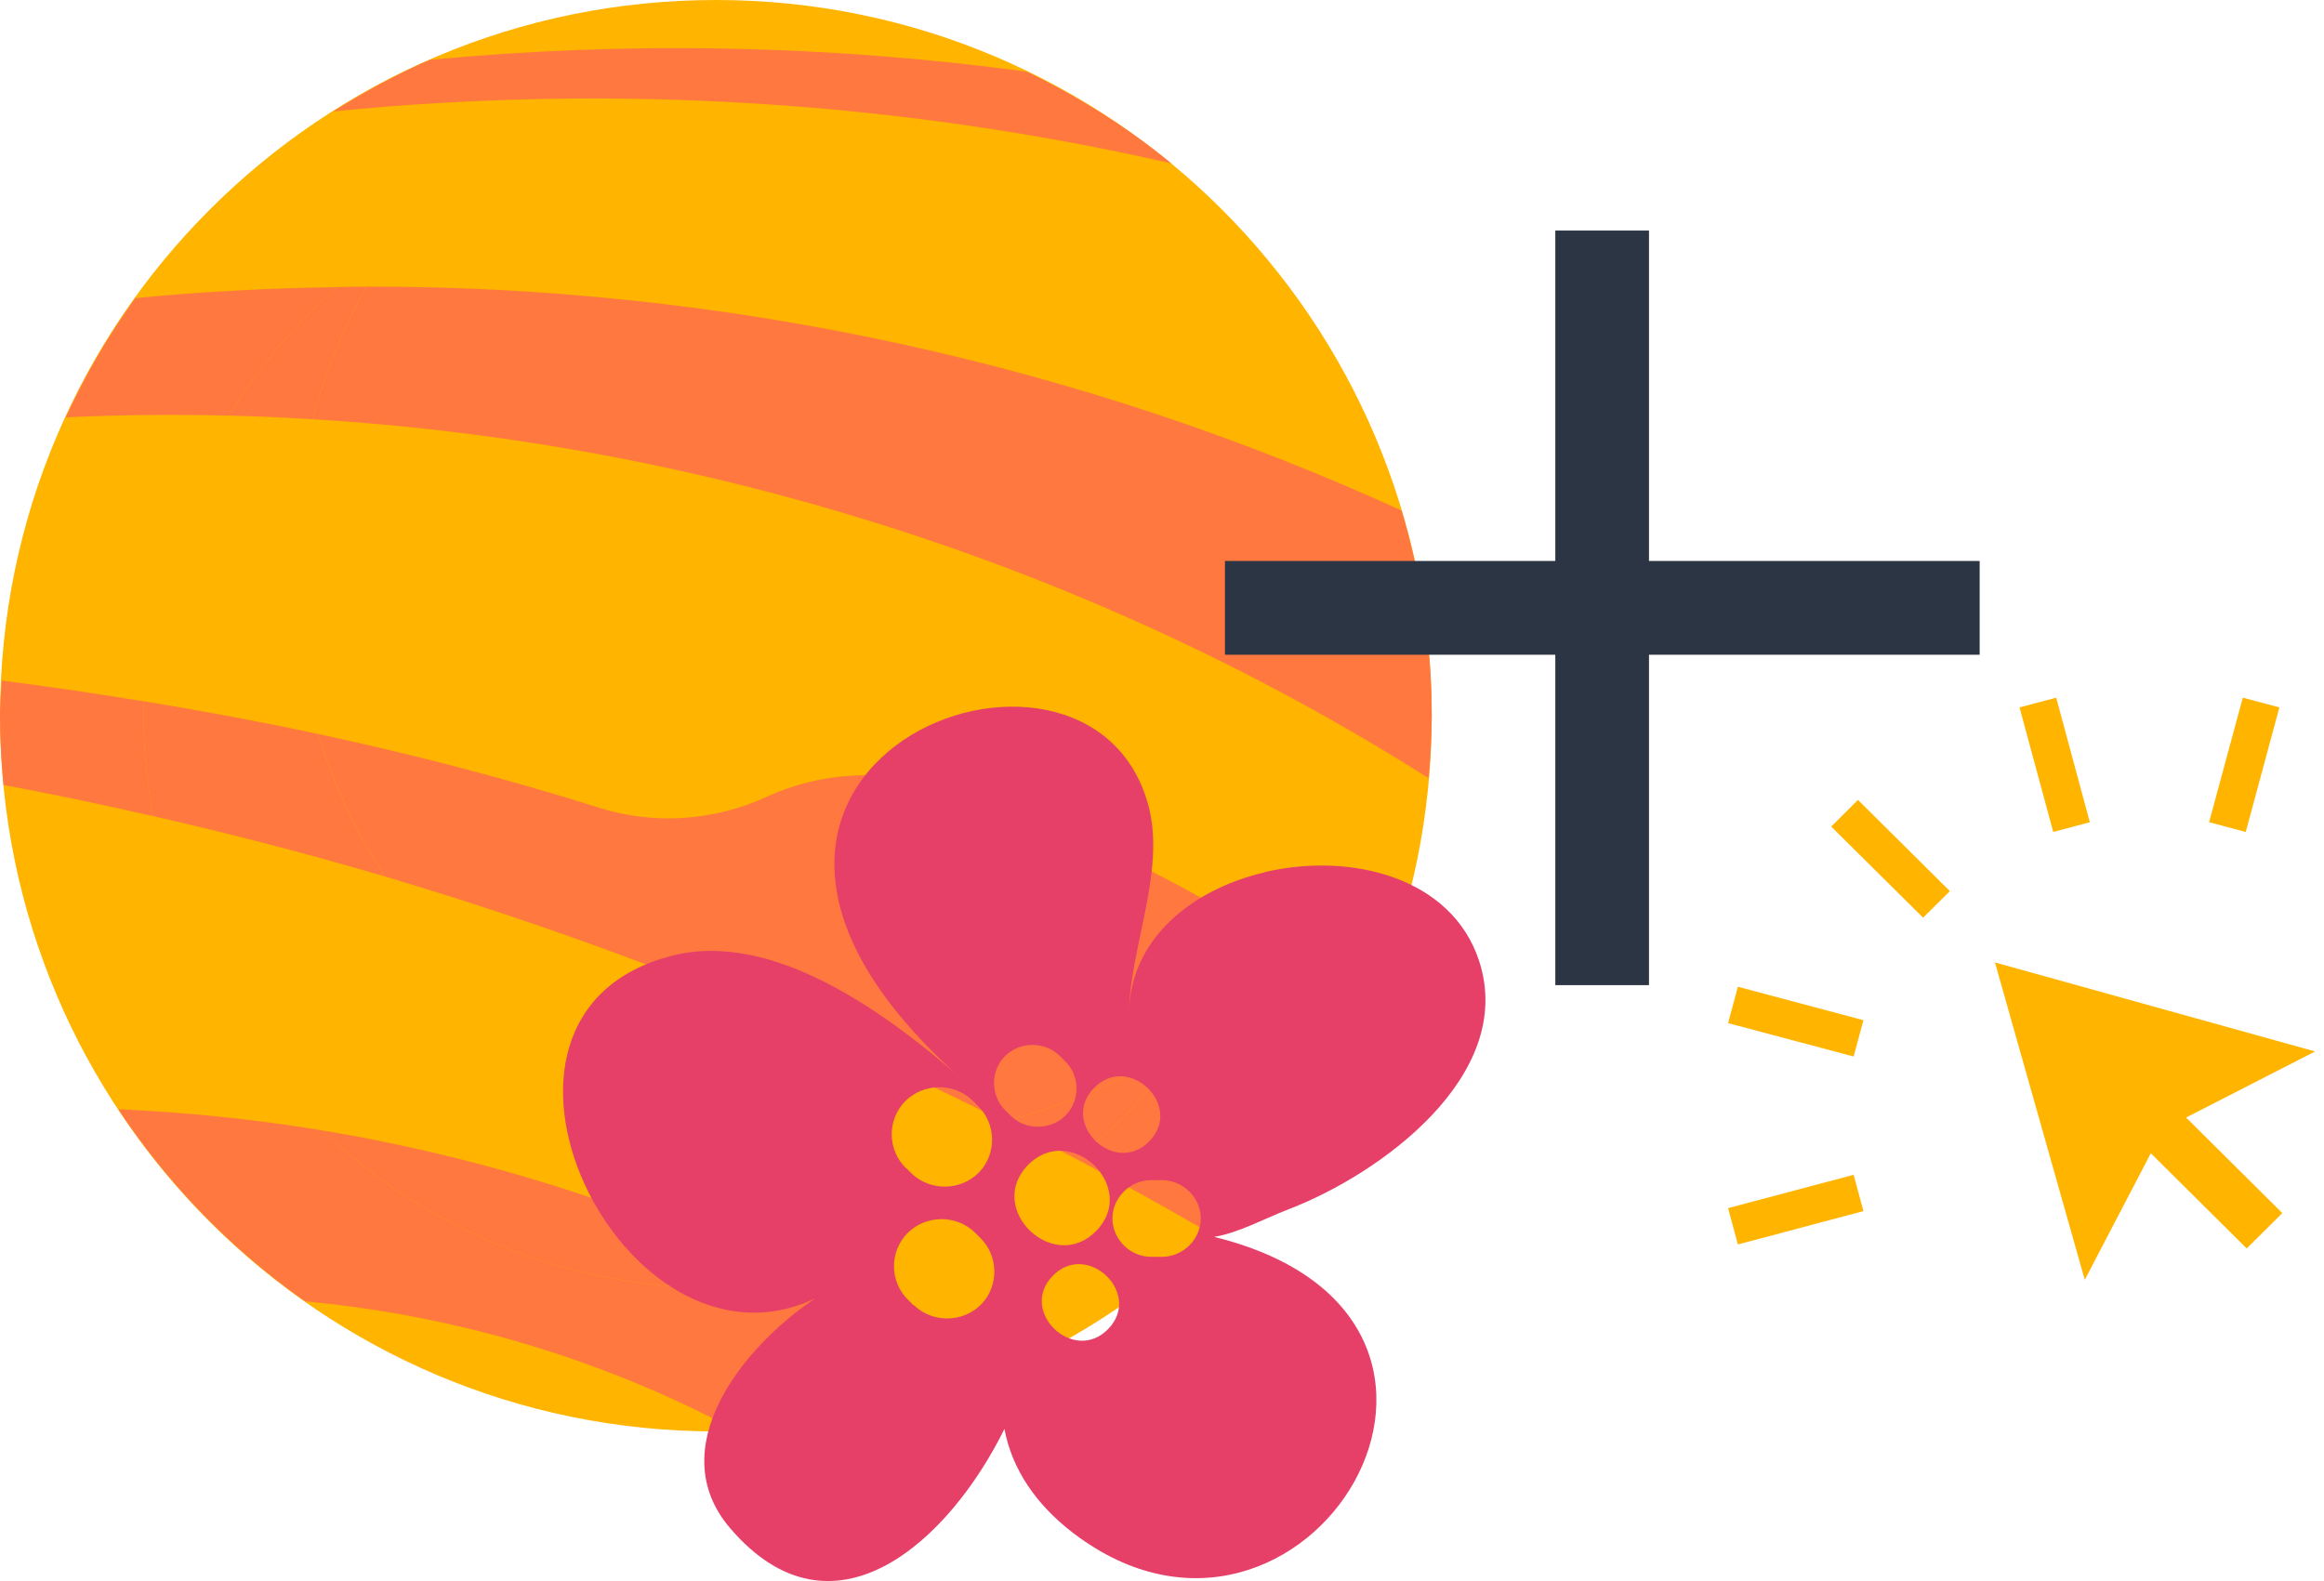
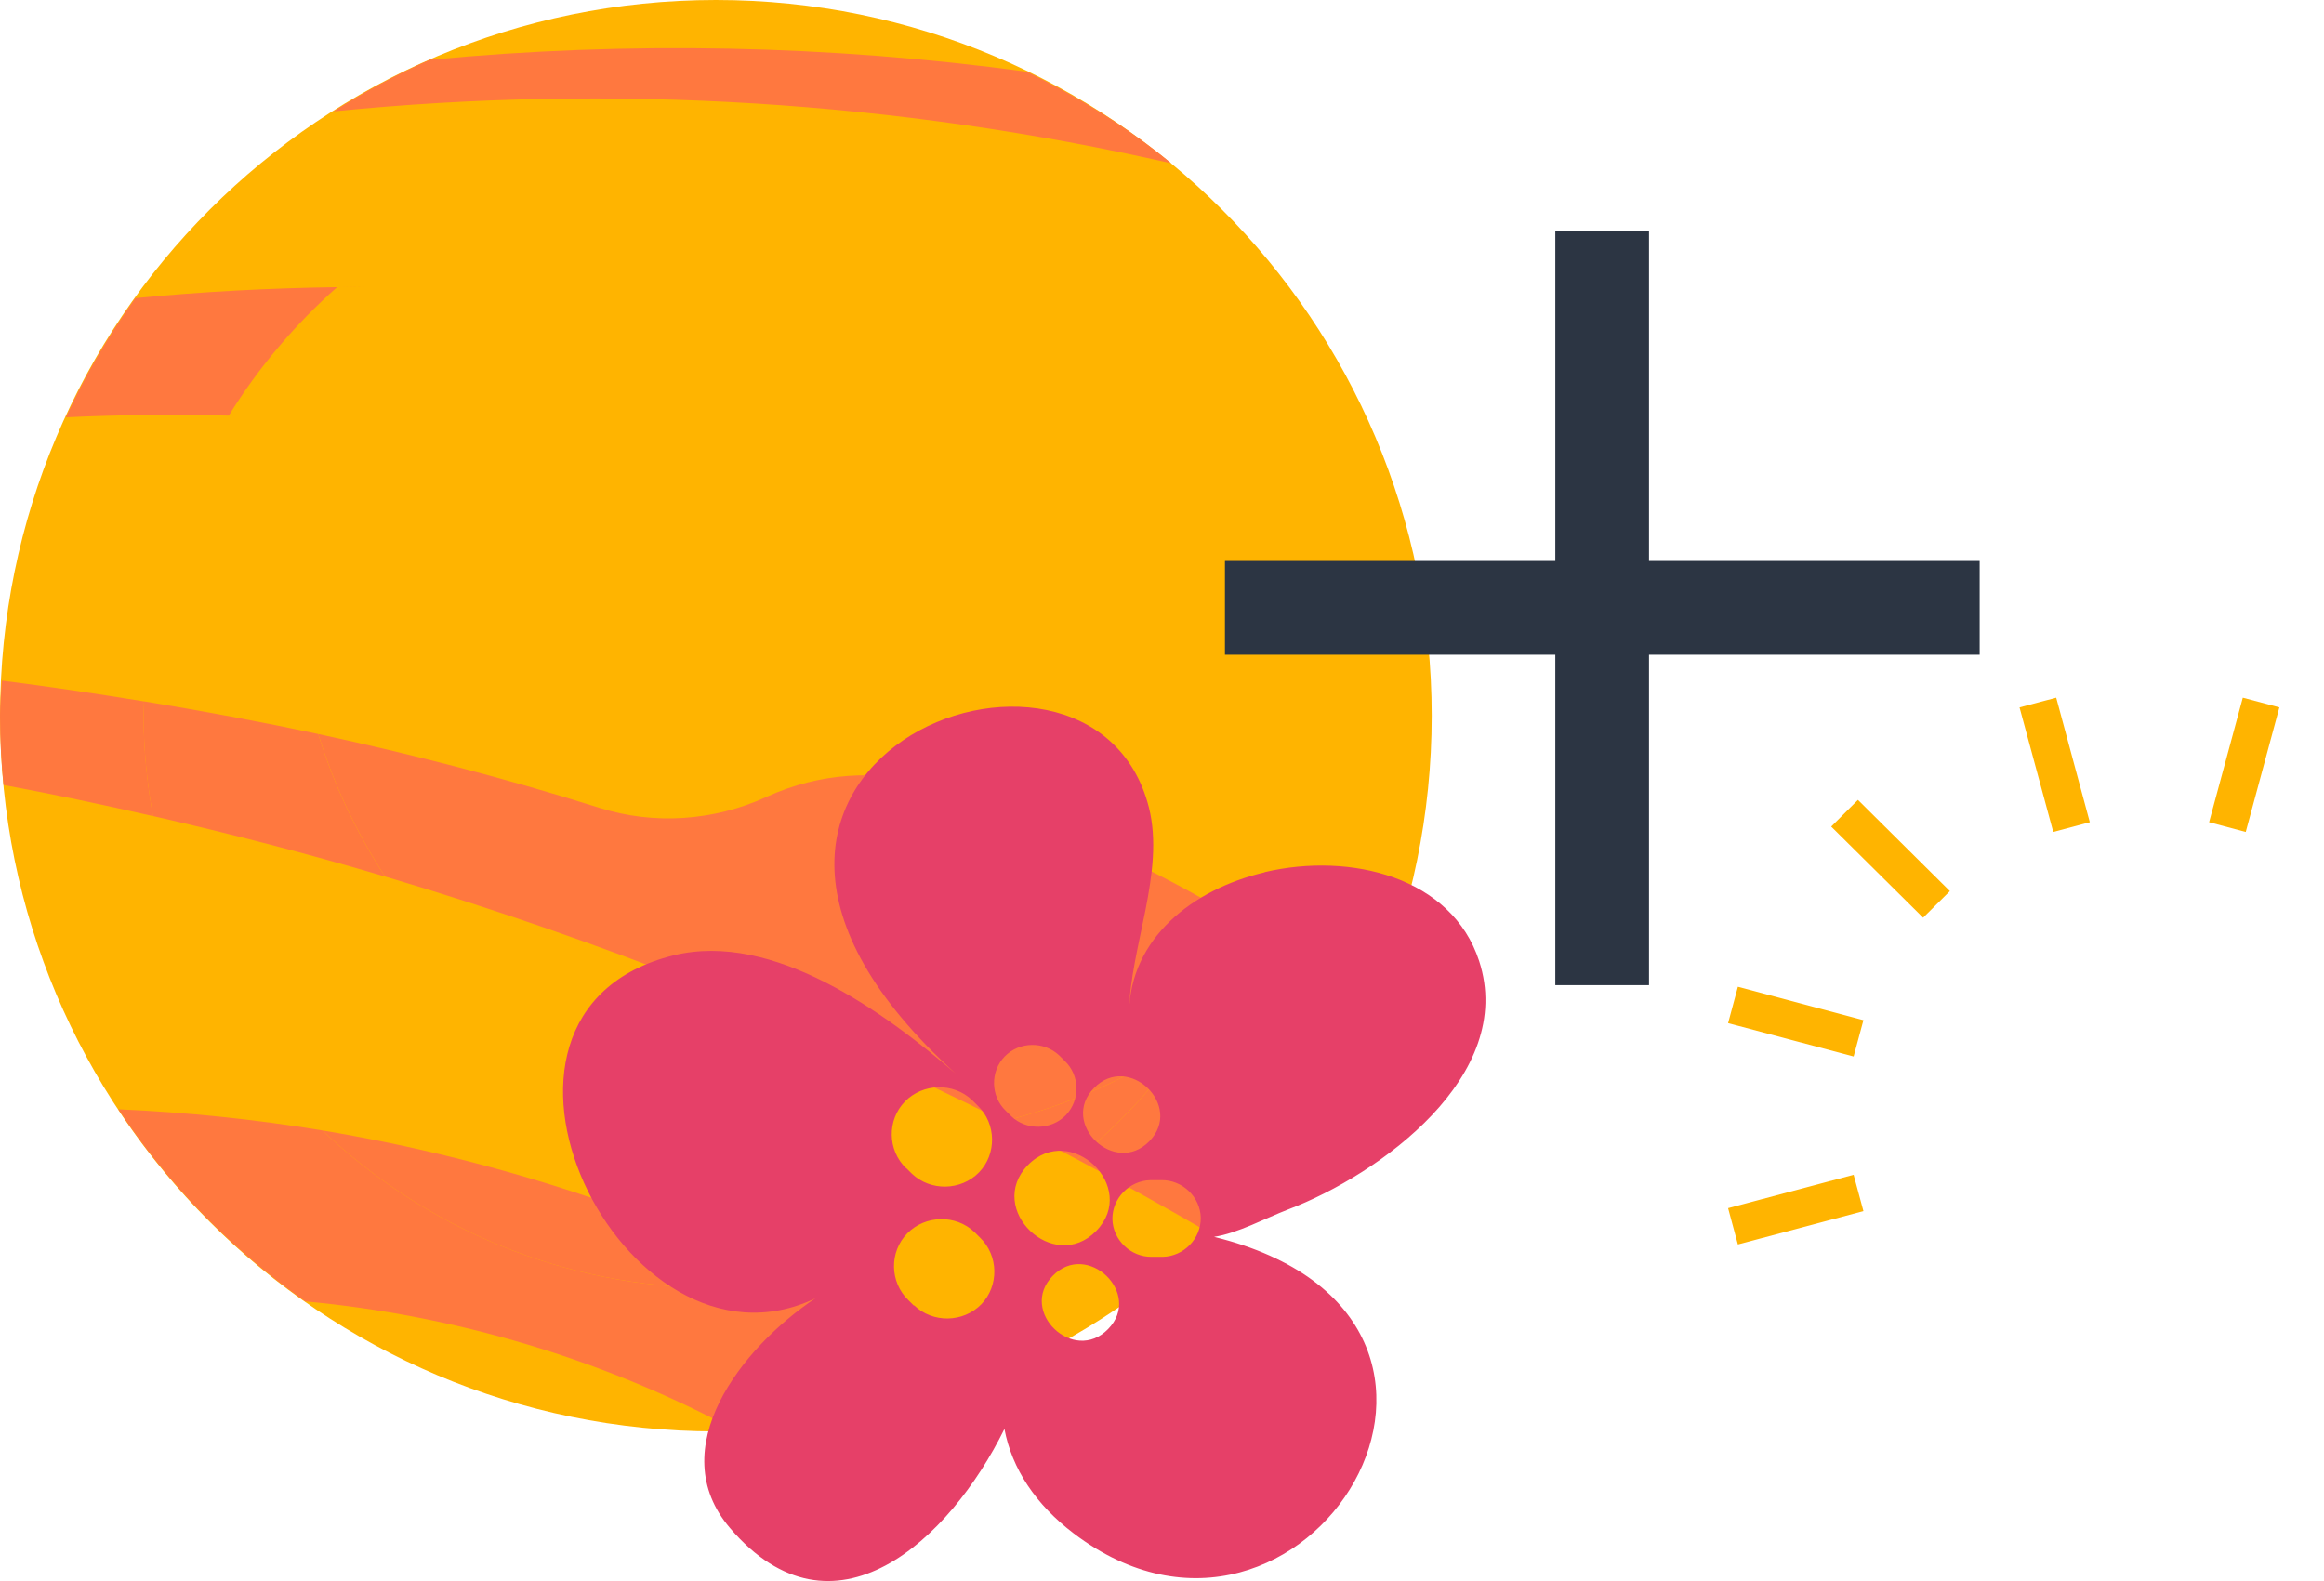
<svg xmlns="http://www.w3.org/2000/svg" width="194" height="132" viewBox="0 0 194 132" fill="none">
  <path d="M119.514 59.754C119.514 26.753 92.761 -5.74602e-05 59.76 -5.60177e-05C26.759 -5.45752e-05 0.006 26.753 0.006 59.754C0.006 92.755 26.759 119.508 59.76 119.508C92.761 119.508 119.514 92.755 119.514 59.754Z" fill="#FFB400" />
  <path d="M19.092 34.7C14.559 34.59 10.027 34.628 5.494 34.842C7.109 31.326 9.054 28.002 11.296 24.892C16.894 24.349 22.515 24.052 28.141 23.975C24.625 27.085 21.57 30.694 19.092 34.705V34.7Z" fill="#FF783F" />
  <path d="M11.988 59.753C11.988 62.615 12.285 65.406 12.768 68.137C8.626 67.192 4.472 66.312 0.291 65.538C0.11 63.631 0 61.709 0 59.758C0 58.769 0.099 57.802 0.148 56.824C4.121 57.324 8.076 57.917 12.027 58.56C12.016 58.961 11.988 59.357 11.988 59.758V59.753Z" fill="#FF783F" />
  <path d="M27.834 9.3C30.394 7.679 33.064 6.224 35.871 4.998C52.447 3.416 69.204 3.757 85.708 5.987C90.032 8.081 94.098 10.613 97.768 13.635C74.896 8.427 51.178 6.965 27.839 9.3H27.834Z" fill="#FF783F" />
  <path d="M59.76 107.524C62.04 107.524 64.276 107.348 66.473 107.04C71.588 109.54 76.561 112.331 81.335 115.435C75.132 117.842 68.44 119.237 61.435 119.43C50.332 113.474 38.019 109.815 25.471 108.65C19.323 104.326 14.021 98.893 9.873 92.613C15.581 92.865 21.279 93.448 26.916 94.382C35.481 102.508 47.024 107.524 59.76 107.524Z" fill="#FF783F" />
-   <path d="M30.591 23.931C60.287 23.881 89.999 30.277 117.003 42.633C118.623 48.056 119.519 53.797 119.519 59.747C119.519 61.511 119.404 63.247 119.255 64.972C91.411 47.325 59.007 36.99 26.102 35.002C27.141 31.09 28.657 27.376 30.591 23.931Z" fill="#FF783F" />
  <path d="M99.191 86.701C94.57 89.866 89.356 92.228 83.763 93.618C67.204 85.3 49.908 78.444 32.14 73.18C29.772 69.521 27.871 65.538 26.569 61.285C34.475 62.983 42.304 65.005 50.024 67.444C54.6 68.889 59.562 68.543 63.929 66.56C63.979 66.538 64.023 66.516 64.072 66.494C68.358 64.549 73.214 64.192 77.736 65.505C90.955 69.34 103.393 75.773 114.217 84.267C111.03 91.333 106.514 97.662 100.982 102.947C97.334 100.816 93.63 98.772 89.894 96.788C93.449 93.887 96.592 90.498 99.191 86.701Z" fill="#FF783F" />
  <path d="M99.191 86.701C96.592 90.498 93.449 93.887 89.895 96.788C87.862 95.712 85.818 94.651 83.763 93.618C89.356 92.228 94.57 89.866 99.191 86.701Z" fill="#FF783F" />
  <path d="M59.759 107.524C47.024 107.524 35.481 102.508 26.916 94.382C40.623 96.662 53.99 100.942 66.468 107.04C64.275 107.348 62.034 107.524 59.754 107.524H59.759Z" fill="#FF783F" />
  <path d="M30.591 23.931C29.773 23.931 28.96 23.959 28.141 23.97Z" fill="#FF783F" />
-   <path d="M28.141 23.97C28.96 23.959 29.773 23.931 30.591 23.931C28.652 27.381 27.141 31.095 26.103 35.002C23.768 34.859 21.433 34.754 19.098 34.694C21.576 30.683 24.63 27.074 28.146 23.964L28.141 23.97Z" fill="#FF783F" />
  <path d="M12.026 58.555C16.894 59.352 21.745 60.253 26.564 61.285C27.866 65.538 29.767 69.521 32.135 73.18C25.734 71.285 19.273 69.615 12.768 68.131C12.284 65.406 11.988 62.615 11.988 59.747C11.988 59.346 12.015 58.95 12.026 58.549V58.555Z" fill="#FF783F" />
-   <path d="M193.255 87.786L166.532 80.353L174.03 106.851L179.542 96.285L187.548 104.233L190.521 101.281L182.486 93.304L193.255 87.786Z" fill="#FFB400" />
  <path d="M155.096 66.784L152.863 69.011L160.535 76.618L162.769 74.399L155.096 66.784Z" fill="#FFB400" />
  <path d="M145.074 82.383L144.255 85.422L154.734 88.206L155.553 85.175L145.074 82.383Z" fill="#FFB400" />
  <path d="M144.255 100.868L145.074 103.899L155.553 101.114L154.734 98.083L144.255 100.868Z" fill="#FFB400" />
  <path d="M184.408 68.648L187.468 69.46L190.275 59.061L187.222 58.249L184.408 68.648Z" fill="#FFB400" />
  <path d="M171.398 69.46L174.451 68.648L171.645 58.249L168.584 59.061L171.398 69.46Z" fill="#FFB400" />
  <path d="M165.255 46.835H137.652V19.249H129.832V46.835H102.255V54.664H129.832V82.249H137.652V54.664H165.255V46.835Z" fill="#2C3543" />
  <path d="M105.552 72.835C99.521 74.253 94.352 78.362 94.247 84.536C94.331 79.113 97.273 72.835 95.907 67.413C91.075 48.454 51.425 63.992 79.791 89.645C73.887 84.556 64.558 77.716 56.237 79.76C36.591 84.598 51.993 116.07 68.067 108.395C61.868 112.525 55.291 120.972 60.944 127.583C69.558 137.657 79.266 128.605 83.846 119.303C84.477 122.64 86.452 125.602 89.625 128.021C108.892 142.662 128.959 110.064 101.349 103.265C103.345 102.952 105.552 101.742 107.548 100.97C115.196 98.05 126.584 89.791 123.475 80.239C121.205 73.252 112.78 71.125 105.573 72.814L105.552 72.835ZM83.951 92.732C82.691 91.522 82.649 89.458 83.868 88.206C85.086 86.955 87.145 86.913 88.427 88.123L88.889 88.582C90.15 89.791 90.192 91.835 88.973 93.108C87.755 94.359 85.674 94.401 84.414 93.191L83.951 92.732ZM75.631 97.529C74.076 96.027 74.034 93.504 75.547 91.96C77.06 90.417 79.602 90.375 81.157 91.856L81.619 92.315C83.174 93.817 83.216 96.34 81.724 97.884C80.211 99.427 77.669 99.469 76.114 97.988L75.652 97.529H75.631ZM76.282 109L75.82 108.541C74.265 107.04 74.223 104.516 75.736 102.973C77.249 101.429 79.791 101.387 81.346 102.868L81.808 103.327C83.363 104.829 83.405 107.352 81.913 108.896C80.4 110.439 77.858 110.481 76.303 108.979L76.282 109ZM92.503 110.961C89.625 113.922 84.981 109.48 87.881 106.518C90.759 103.557 95.403 107.999 92.503 110.961ZM85.8 97.279C89.373 93.629 95.067 99.114 91.516 102.764C87.965 106.414 82.249 100.949 85.8 97.279ZM100.236 101.679C100.257 103.411 98.828 104.891 97.063 104.933C96.748 104.933 96.453 104.933 96.138 104.933C94.394 104.954 92.903 103.536 92.86 101.784C92.839 100.053 94.268 98.572 96.033 98.53C96.348 98.53 96.643 98.53 96.958 98.53C98.702 98.509 100.194 99.927 100.236 101.659V101.679ZM95.949 95.277C93.071 98.238 88.427 93.796 91.327 90.834C94.205 87.873 98.828 92.315 95.949 95.277Z" fill="#E64068" />
</svg>